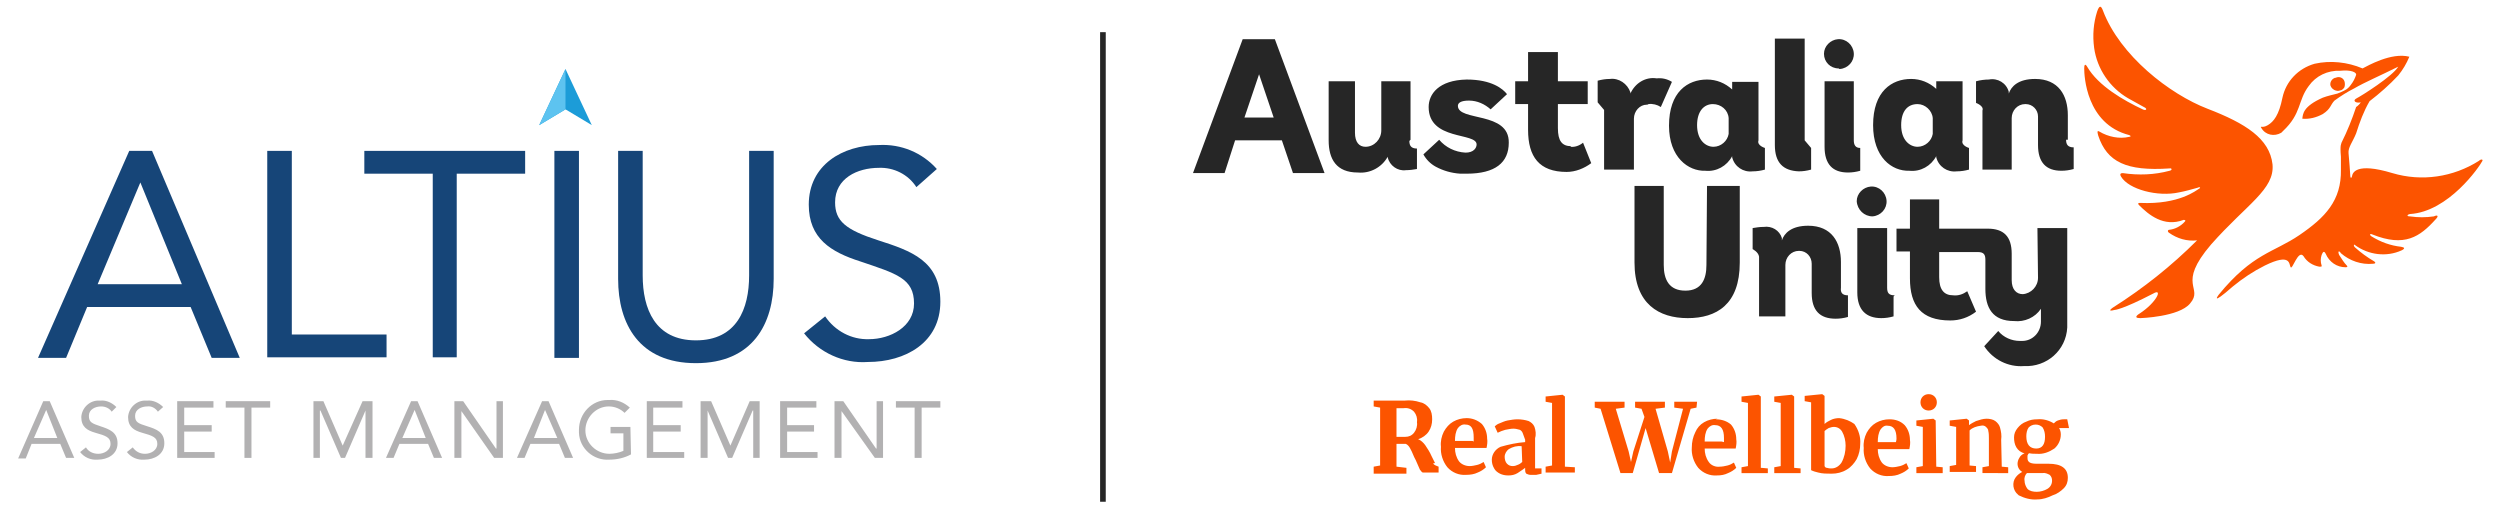
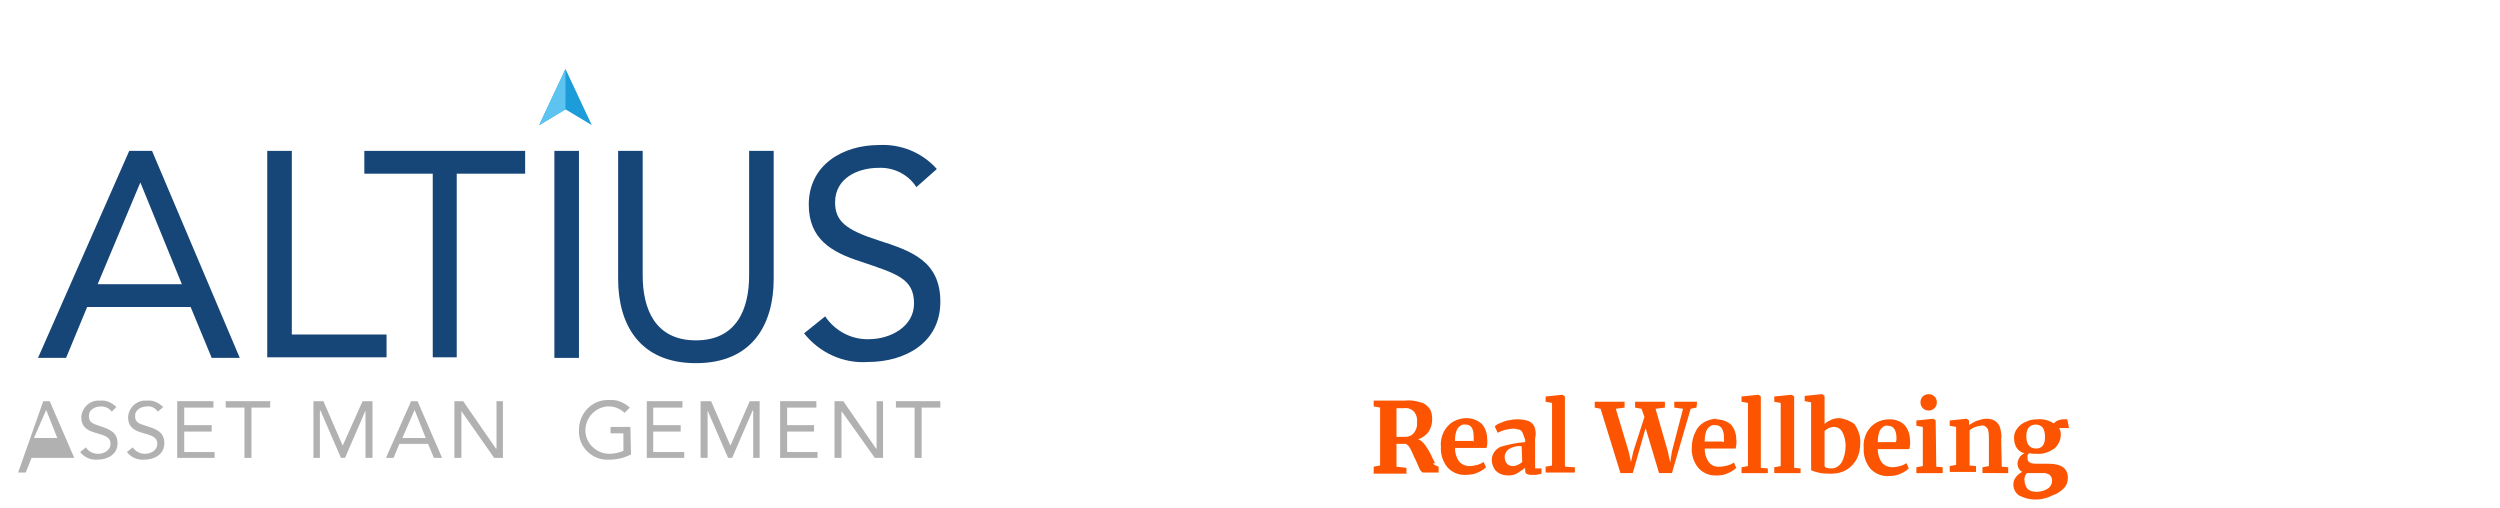
<svg xmlns="http://www.w3.org/2000/svg" version="1.1" id="Layer_1" x="0px" y="0px" viewBox="0 0 427.5 86.9" style="enable-background:new 0 0 427.5 86.9;" xml:space="preserve">
  <style type="text/css">
	.st0{fill:#1C9CD8;}
	.st1{fill:#164578;}
	.st2{fill:#B2B1B2;}
	.st3{fill:#5DC3F0;}
	.st4{fill:#FC5400;}
	.st5{fill:#262626;}
	.st6{fill:none;stroke:#262626;stroke-width:0.966;stroke-miterlimit:10;}
</style>
  <polygon class="st0" points="96.7,18.7 92.2,21.4 96.7,11.8 101.2,21.4 " />
  <path class="st1" d="M22.1,25.8H26l15,35.4h-4.8l-3.6-8.7H14.9l-3.6,8.7H6.5L22.1,25.8z M24,31.2L24,31.2l-7.3,17.4h14.4L24,31.2z" />
  <polygon class="st1" points="45.7,25.8 49.9,25.8 49.9,57.2 66.1,57.2 66.1,61.1 45.7,61.1 " />
  <polygon class="st1" points="89.8,29.7 78.1,29.7 78.1,61.1 74,61.1 74,29.7 62.3,29.7 62.3,25.8 89.8,25.8 " />
  <rect x="94.8" y="25.8" class="st1" width="4.2" height="35.4" />
  <path class="st1" d="M132.3,47.7c0,7.7-3.6,14.4-13.3,14.4s-13.3-6.7-13.3-14.4V25.8h4.2v21.3c0,5.7,2.1,11.1,9.1,11.1  s9.1-5.4,9.1-11.1V25.8h4.2L132.3,47.7L132.3,47.7z" />
  <path class="st1" d="M156.7,32c-1.4-2.2-3.9-3.4-6.4-3.3c-3.7,0-7.5,1.8-7.5,5.9c0,3.2,1.8,4.7,7.4,6.5c5.6,1.8,10.6,3.5,10.6,10.5  s-6,10.3-12.4,10.3c-4.2,0.3-8.3-1.6-10.9-4.9l3.6-2.9c1.7,2.5,4.5,4,7.5,3.9c3.6,0,7.7-2.1,7.7-6.1c0-4.3-3-5.1-9.2-7.2  c-5-1.6-8.8-3.9-8.8-9.7c0-6.8,5.8-10.2,12-10.2c3.8-0.2,7.4,1.3,9.9,4.1L156.7,32z" />
-   <path class="st2" d="M7.4,68.6h1.1l4.2,9.7h-1.4l-1-2.4H5.4l-1,2.5H3.1L7.4,68.6z M7.9,70.1L7.9,70.1l-2.1,4.8h4L7.9,70.1z" />
+   <path class="st2" d="M7.4,68.6h1.1l4.2,9.7h-1.4H5.4l-1,2.5H3.1L7.4,68.6z M7.9,70.1L7.9,70.1l-2.1,4.8h4L7.9,70.1z" />
  <path class="st2" d="M19.1,70.4c-0.4-0.6-1.1-0.9-1.8-0.9c-1,0-2.1,0.5-2.1,1.6s0.5,1.3,2,1.8s2.9,1,2.9,2.9s-1.7,2.8-3.4,2.8  c-1.2,0.1-2.3-0.4-3-1.3l1-0.8c0.4,0.7,1.2,1.1,2.1,1.1c1,0,2.1-0.6,2.1-1.7s-0.8-1.4-2.6-1.9c-1.4-0.4-2.4-1-2.4-2.7  c0.1-1.6,1.5-2.9,3.1-2.8c0.1,0,0.2,0,0.2,0c1-0.1,2,0.4,2.7,1.1L19.1,70.4z" />
  <path class="st2" d="M27,70.4c-0.4-0.6-1.1-1-1.8-0.9c-1,0-2.1,0.5-2.1,1.6s0.5,1.3,2.1,1.8s2.9,1,2.9,2.9s-1.7,2.8-3.4,2.8  c-1.2,0.1-2.3-0.4-3-1.3l1-0.8c0.5,0.7,1.2,1.1,2.1,1.1c1,0,2.1-0.6,2.1-1.7s-0.8-1.4-2.6-1.9c-1.4-0.4-2.4-1-2.4-2.7  c0.1-1.6,1.5-2.9,3.1-2.8c0.1,0,0.2,0,0.2,0c1-0.1,2,0.4,2.7,1.1L27,70.4z" />
  <polygon class="st2" points="30.3,68.6 36.5,68.6 36.5,69.7 31.5,69.7 31.5,72.7 36.2,72.7 36.2,73.8 31.5,73.8 31.5,77.3   36.7,77.3 36.7,78.3 30.3,78.3 " />
  <polygon class="st2" points="46.2,69.7 43,69.7 43,78.3 41.8,78.3 41.8,69.7 38.6,69.7 38.6,68.6 46.2,68.6 " />
  <polygon class="st2" points="53.6,68.6 55.3,68.6 58.6,76.2 58.6,76.2 62,68.6 63.7,68.6 63.7,78.3 62.5,78.3 62.5,70.2 62.5,70.2   59,78.3 58.3,78.3 54.8,70.2 54.7,70.2 54.7,78.3 53.6,78.3 " />
  <path class="st2" d="M70.3,68.6h1.1l4.2,9.7h-1.4l-1-2.4h-4.9l-1,2.4H66L70.3,68.6z M70.9,70.1L70.9,70.1l-2.1,4.8h4L70.9,70.1z" />
  <polygon class="st2" points="77.7,68.6 79.2,68.6 84.8,76.7 84.9,76.7 84.9,68.6 86,68.6 86,78.3 84.5,78.3 78.9,70.3 78.9,70.3   78.9,78.3 77.7,78.3 " />
-   <path class="st2" d="M92.7,68.6h1.1l4.2,9.7h-1.4l-1-2.4h-4.9l-1,2.4h-1.3L92.7,68.6z M93.2,70.1L93.2,70.1l-1.9,4.8h4L93.2,70.1z" />
  <path class="st2" d="M107.9,77.7c-1.1,0.6-2.4,0.9-3.7,0.9c-2.7,0.2-5.1-1.9-5.2-4.6c0-0.2,0-0.3,0-0.5c0-2.8,2.2-5.1,4.9-5.1  c0.1,0,0.2,0,0.3,0c1.3-0.1,2.5,0.4,3.5,1.3l-0.9,0.9c-0.7-0.7-1.7-1.1-2.7-1.1c-2.2,0-4,1.9-4,4.1s1.9,4,4.1,4l0,0  c0.8,0,1.7-0.2,2.4-0.5v-3h-2.2V73h3.4L107.9,77.7L107.9,77.7z" />
  <polygon class="st2" points="110.6,68.6 116.7,68.6 116.7,69.7 111.7,69.7 111.7,72.7 116.4,72.7 116.4,73.8 111.7,73.8 111.7,77.3   117,77.3 117,78.3 110.6,78.3 " />
  <polygon class="st2" points="119.8,68.6 121.6,68.6 124.9,76.2 124.9,76.2 128.2,68.6 129.9,68.6 129.9,78.3 128.8,78.3 128.8,70.2   128.7,70.2 125.2,78.3 124.5,78.3 121,70.2 121,70.2 121,78.3 119.8,78.3 " />
  <polygon class="st2" points="133.4,68.6 139.6,68.6 139.6,69.7 134.6,69.7 134.6,72.7 139.2,72.7 139.2,73.8 134.6,73.8 134.6,77.3   139.8,77.3 139.8,78.3 133.4,78.3 " />
  <polygon class="st2" points="142.7,68.6 144.2,68.6 149.8,76.7 149.9,76.7 149.9,68.6 151,68.6 151,78.3 149.6,78.3 143.9,70.3   143.9,70.3 143.9,78.3 142.7,78.3 " />
  <polygon class="st2" points="160.8,69.7 157.6,69.7 157.6,78.3 156.4,78.3 156.4,69.7 153.2,69.7 153.2,68.6 160.8,68.6 " />
  <polygon class="st3" points="96.7,18.7 92.2,21.4 96.7,11.8 " />
  <path class="st4" d="M245.4,79.2c-0.2-0.4-0.4-0.8-0.6-1.2c-0.3-0.7-0.7-1.3-1.1-1.9c-0.3-0.4-0.7-0.8-1.2-1  c0.7-0.2,1.4-0.7,1.8-1.3c0.4-0.6,0.6-1.3,0.6-2.1c0-0.7-0.1-1.4-0.5-1.9s-0.9-0.9-1.5-1c-0.9-0.3-1.8-0.4-2.7-0.3  c-0.4,0-0.9,0-1.4,0h-3.9v1l1.1,0.2v9.9l-1.1,0.2V81h5.6v-1l-1.7-0.2v-3.9h1.6c0.4,0.2,0.6,0.5,0.8,0.9c0.3,0.5,0.5,1.2,0.9,1.9  c0.2,0.5,0.5,1.1,0.7,1.6c0.2,0.3,0.4,0.5,0.5,0.5h2.7v-1l-0.5-0.2c-0.2-0.1-0.4-0.2-0.4-0.4 M241.8,74c-0.4,0.5-0.9,0.7-1.5,0.7  h-0.6c-0.3,0-0.6,0-0.9,0v-4.9h0.4h0.8c0.7-0.1,1.3,0.1,1.8,0.6c0.4,0.5,0.6,1.1,0.5,1.8C242.4,72.8,242.2,73.5,241.8,74   M250.8,71.5c-0.8,0-1.6,0.2-2.3,0.6s-1.2,1-1.6,1.7c-0.4,0.8-0.6,1.7-0.5,2.6c-0.1,1.2,0.3,2.5,1.1,3.5c0.8,0.9,2,1.4,3.2,1.3  c0.7,0,1.4-0.1,2-0.4c0.5-0.2,1-0.5,1.4-0.9l-0.4-0.9c-0.3,0.2-0.7,0.4-1.1,0.5c-0.4,0.1-0.9,0.2-1.3,0.2c-0.7,0-1.4-0.3-1.8-0.8  c-0.5-0.7-0.7-1.5-0.7-2.3h5.4c0.1-0.5,0.2-1.1,0.1-1.6c0-0.9-0.3-1.8-0.9-2.5C252.6,71.8,251.7,71.5,250.8,71.5 M251.8,75.4h-3  c0-0.8,0.1-1.6,0.5-2.2c0.3-0.4,0.8-0.7,1.3-0.6c1,0,1.4,0.7,1.4,2.2c0,0.2,0,0.4,0,0.7 M262.5,74.9c0.2-0.6,0.1-1.3-0.1-1.9  c-0.2-0.5-0.6-0.8-1-1c-0.6-0.2-1.3-0.3-1.9-0.3s-1.1,0.1-1.7,0.2c-0.5,0.1-0.9,0.3-1.4,0.5c-0.3,0.1-0.6,0.3-0.8,0.5l0.5,1.1  c0.4-0.2,0.9-0.4,1.3-0.5c0.5-0.1,1-0.2,1.4-0.2s0.7,0.1,1.1,0.2c0.2,0.1,0.4,0.3,0.5,0.6c0.1,0.3,0.4,1.1,0.4,1.1v0.4  c-1.4,0.1-2.8,0.4-4.2,0.8c-0.9,0.4-1.5,1.3-1.5,2.2c0,0.5,0.1,1,0.4,1.5c0.2,0.4,0.6,0.7,1,0.9c0.4,0.2,0.9,0.3,1.4,0.3  c0.6,0,1.1-0.1,1.6-0.4s1.3-0.9,1.3-0.9v0.3c0,0.2,0,0.5,0.2,0.7c0.2,0.1,0.5,0.2,0.7,0.2c0.3,0,0.7,0,1,0l0.9-0.2v-0.9h-1.1  L262.5,74.9z M260.3,79c-0.2,0.2-0.5,0.4-0.8,0.5c-0.2,0.1-0.5,0.2-0.8,0.2c-0.4,0-0.7-0.1-1-0.4s-0.4-0.8-0.4-1.2  c0-0.5,0.3-1,0.7-1.3c0.7-0.4,1.4-0.6,2.2-0.5L260.3,79L260.3,79z M267.6,79.8l1.7,0.1v0.9h-5v-1l1.1-0.2V68.9l-1.1-0.2v-0.9  l2.9-0.3l0.4,0.3V79.8z M290.1,69.7l-1,0.2l-3.2,11h-2.2l-2.3-7.7l-2.2,7.7h-2.1l-3.4-11l-1-0.2v-1h5.1v1l-1.5,0.2l2.2,7.3l0.4,1.8  l0.4-1.8l1.9-5.9l-0.5-1.4l-1.1-0.2v-1h5.1v1l-1.6,0.2l2.1,7.3l0.4,1.9l0.3-1.9l1.9-7.3l-1.5-0.2v-1h3.9L290.1,69.7z M293.7,71.6  c-0.8,0-1.6,0.2-2.3,0.6c-0.7,0.4-1.2,1-1.5,1.7c-0.4,0.8-0.6,1.7-0.6,2.6c-0.1,1.2,0.3,2.5,1.1,3.5c0.8,0.9,2,1.4,3.2,1.3  c0.7,0,1.3-0.1,1.9-0.4c0.5-0.2,1-0.5,1.4-0.9l-0.4-0.9c-0.3,0.2-0.7,0.4-1.1,0.5s-0.9,0.2-1.3,0.2c-0.7,0.1-1.5-0.2-1.9-0.8  c-0.5-0.7-0.7-1.5-0.7-2.3h5.3c0.1-0.5,0.2-1.1,0.1-1.6c0-0.9-0.3-1.8-0.9-2.5c-0.7-0.6-1.6-0.9-2.6-0.9 M294.4,75.5h-2.9  c0-0.8,0.1-1.6,0.5-2.2c0.3-0.4,0.8-0.7,1.3-0.6c1,0,1.5,0.7,1.5,2.2c0,0.2,0,0.4,0,0.7 M301.2,80l1.1,0.1v0.8h-4.5v-1l1.1-0.2V68.9  l-1.1-0.2v-0.9l2.9-0.3l0.4,0.3V80H301.2z M306.8,80l1.1,0.1v0.8h-4.5v-1l1.1-0.2V68.9l-1.1-0.2v-0.9l3-0.3l0.4,0.3V80z M323.1,71.7  c-0.8,0-1.6,0.2-2.3,0.6c-0.7,0.4-1.2,1-1.6,1.7c-0.4,0.8-0.6,1.7-0.5,2.6c-0.1,1.2,0.3,2.5,1.1,3.5c0.8,0.9,2,1.4,3.2,1.3  c0.7,0,1.4-0.1,2-0.4c0.5-0.2,1-0.5,1.4-0.9l-0.4-0.9c-0.3,0.2-0.7,0.4-1.1,0.5s-0.9,0.2-1.3,0.2c-0.7,0-1.4-0.3-1.8-0.8  c-0.5-0.7-0.7-1.5-0.7-2.3h5.4c0.1-0.5,0.2-1.1,0.1-1.6c0-0.9-0.3-1.8-0.9-2.5C325,72,324.1,71.7,323.1,71.7 M324.2,75.6h-3.1  c0-0.8,0.1-1.6,0.5-2.2c0.3-0.4,0.7-0.7,1.2-0.6c1,0,1.5,0.7,1.5,2.2C324.3,75,324.3,75.3,324.2,75.6 M353.5,71.7h-0.6  c-0.4,0-0.7,0.1-1,0.2s-0.5,0.3-0.7,0.5c-0.8-0.5-1.8-0.8-2.8-0.7c-0.7,0-1.3,0.1-1.9,0.4c-0.6,0.2-1.1,0.6-1.5,1.1s-0.6,1-0.6,1.6  s0.1,1.2,0.4,1.7s0.8,0.9,1.4,1c-0.4,0.2-0.7,0.4-0.9,0.8c-0.2,0.3-0.3,0.7-0.3,1c0,0.6,0.3,1.1,0.8,1.4c-0.4,0.2-0.8,0.5-1.1,0.9  c-0.7,0.9-0.5,2.3,0.4,3l0.1,0.1c1,0.5,2.1,0.8,3.2,0.7c0.9,0,1.8-0.3,2.6-0.7c0.7-0.2,1.4-0.7,1.9-1.2s0.7-1.1,0.7-1.8  c0-1.6-1.1-2.4-3.3-2.4h-1.8c-0.5,0-1,0-1.4-0.2c-0.3-0.2-0.4-0.4-0.4-0.8c0-0.1,0-0.3,0-0.4c0.1-0.2,0.1-0.3,0.3-0.4  c0.4,0.1,0.9,0.1,1.3,0.1c1.1,0.1,2.1-0.3,3-0.9c0.7-0.6,1.1-1.5,1.1-2.4c0-0.4-0.1-0.8-0.3-1.1h1.7L353.5,71.7z M346.6,80.9  c0.3,0,0.5,0,0.8,0h1.8c0.5-0.1,0.9,0.1,1.3,0.3c0.3,0.3,0.4,0.6,0.4,1c0,0.6-0.3,1.1-0.8,1.4s-1.2,0.5-1.8,0.5  c-0.6,0-1.2-0.1-1.6-0.5c-0.3-0.4-0.5-0.9-0.5-1.4C346.1,81.7,346.3,81.2,346.6,80.9 M348.2,76.7c-1.1,0-1.7-0.7-1.7-2.1  c0-0.5,0.1-1.1,0.4-1.5c0.3-0.3,0.7-0.5,1.2-0.5s0.9,0.2,1.2,0.5c0.3,0.5,0.4,1,0.4,1.6C349.7,76,349.2,76.7,348.2,76.7 M328.4,68.8  c0-0.8,0.6-1.4,1.4-1.4s1.4,0.6,1.4,1.4s-0.6,1.4-1.4,1.4l0,0C329,70.2,328.4,69.6,328.4,68.8L328.4,68.8 M314.5,71.5  c-0.5,0-1,0.1-1.4,0.3c-0.4,0.2-0.8,0.4-1.1,0.7v-4.8l-0.4-0.3l-3,0.3v0.9l1.1,0.2v11.6c0.4,0.2,0.8,0.3,1.2,0.4  c0.7,0.2,1.5,0.2,2.3,0.2c0.9,0,1.8-0.2,2.6-0.7c0.7-0.4,1.3-1.1,1.7-1.8c0.4-0.8,0.6-1.7,0.6-2.6c0.1-1.2-0.3-2.4-1-3.4  C316.4,72,315.5,71.6,314.5,71.5 M314.9,79.1c-0.4,0.6-1,1-1.7,1c-0.3,0-0.5,0-0.8-0.1c-0.2,0-0.3-0.1-0.4-0.3v-6  c0.2-0.2,0.4-0.3,0.7-0.5c0.3-0.1,0.6-0.2,0.9-0.2c0.6,0,1.1,0.3,1.4,0.8c0.4,0.7,0.6,1.6,0.6,2.4C315.6,77.2,315.4,78.2,314.9,79.1   M331.1,79.8l1.1,0.1v1h-4.5v-1l1.1-0.2V73l-1.1-0.2v-0.9l2.9-0.3l0.4,0.3L331.1,79.8z M342.3,79.8l1.1,0.1v1H339v-1l1.1-0.2V75  c0-0.4,0-0.9-0.1-1.3c0-0.3-0.2-0.5-0.4-0.7c-0.2-0.2-0.5-0.3-0.9-0.2c-0.7,0.1-1.4,0.3-1.9,0.8v6l1.1,0.1v1h-4.5v-1l1.1-0.2V73  l-1.1-0.2v-0.9l2.9-0.3l0.4,0.3v0.8c0.4-0.3,0.8-0.5,1.2-0.7c0.6-0.2,1.2-0.4,1.8-0.4c0.5,0,1.1,0.1,1.5,0.4s0.7,0.7,0.8,1.1  c0.2,0.7,0.3,1.4,0.2,2.1L342.3,79.8z" />
-   <path class="st4" d="M378.1,41.8c-6,7-1.2,7.3-3.6,10.1c-1.9,2.3-8.5,2.5-8.5,2.5c-1.5,0-0.1-0.8-0.1-0.8c2.9-1.9,4-4.4,2.3-3.4  c-5.4,2.8-6.6,2.8-6.6,2.8c-1.5,0.4-0.3-0.4-0.3-0.4c5.2-3.3,10-7.1,14.4-11.5c-1.7,0.2-3.4-0.3-4.8-1.3c-0.3-0.2-0.2-0.5,0-0.5  c1-0.1,2-0.6,2.7-1.4c0.3-0.3-0.2-0.3-0.2-0.3c-3.4,1.3-6-0.9-7.6-2.5c-0.4-0.4,0-0.4,0.2-0.4c6.7,0.3,9.6-2.2,10-2.4  s0.2-0.4-0.2-0.2c-1.1,0.3-2.1,0.6-3.2,0.8c-3.6,0.8-8.6-0.5-9.9-2.7c-0.3-0.5,0-0.6,0.3-0.6c2.7,0.4,5.4,0.3,8-0.4  c0.5-0.1,0.4-0.5,0-0.4c-7.4,0.5-10.7-1.1-12.2-5.6c-0.1-0.4-0.3-1,0.2-0.7c1.5,0.9,3.4,1.3,5.1,0.9c0.3,0,0.3-0.2,0-0.3  c-7.4-1.9-7.7-10.2-7.7-11.4s0.5-0.3,0.5-0.3c1.9,3.3,6.3,5.8,9.5,7.3c0.6,0.3,0.9-0.1,0.2-0.4c-0.9-0.5-1.8-1-2.7-1.5  c-3.1-1.8-5.3-5-5.8-8.6C357.8,6,358,3.9,358.6,2c0.4-1.2,0.7-1,1-0.2c2.9,7.7,11.4,14.3,17.9,16.8s10.6,5.1,11.1,9.5  C389,32.4,384.2,34.9,378.1,41.8 M399.5,15.5c0.3,0.1,0.6,0,0.9-0.1c0.2-0.1,0.4-0.3,0.5-0.5c0.1-0.3,0.1-0.7,0-1  c-0.2-0.6-0.9-0.9-1.5-0.6h-0.1c-0.6,0.2-0.9,0.8-0.8,1.3C398.6,15,399,15.4,399.5,15.5 M423.9,27.5c-4.4,2.8-9.8,3.6-14.8,2.1  c-6.3-1.9-6.8,0-6.9,0.5s-0.3,0.3-0.3,0s-0.2-2.9-0.3-3.9s0.7-1.9,1.3-3.4c0.6-1.9,1.3-3.8,2.3-5.5c1.7-1.3,3.4-2.8,4.9-4.4  c0.8-1,1.4-2,1.9-3.2c-3.1-0.8-7.2,1.6-8,2c-2.6-1.1-5.5-1.4-8.2-0.8c-2.8,0.8-4.9,3-5.5,5.8c-0.6,3-1.5,4.1-2.5,4.7s-1.4,0-1.1,0.5  c0.7,1.2,2.2,1.5,3.4,0.8c0.1-0.1,0.2-0.2,0.3-0.3c3.2-3,2.5-5.2,4.4-7.7c1.2-1.7,3.2-2.7,5.4-2.6c1.9-0.2,2.8,0.3,2.7,0.7  c-0.2,0.6-0.5,1.2-0.9,1.7c-0.2,0.3-0.5,0.6-0.8,0.8c-0.5,0.3-1,0.5-1.5,0.7c-0.8,0.2-1.7,0.4-2.5,0.7c-3.4,1.5-3.4,2.8-3.5,3.6  c1.2,0.1,2.4-0.2,3.5-0.8c1.4-0.9,1.3-1.6,2-2.3c1.1-0.8,2.2-1.5,3.4-2.1c1.7-1,4.5-2.2,7.5-3.7c-0.9,1.6-6.3,5-7.1,5.4  c-0.8,0.4-0.2,0.9,0.7,0.7c-0.2,0.3-0.5,0.6-0.8,0.8c-0.7,2.1-1.5,4.1-2.5,6.1c0,0.2-0.3,0.2-0.1,2.4c0,0.9,0,2.2,0,2.2  c0.1,5.3-2.7,8.2-7.1,11.2s-8,3.1-13.8,10.2c0,0-1.6,2.1,2.4-1.4c1.7-1.4,3.5-2.6,5.5-3.6c4.5-2.2,4.1-0.2,4.4,0.3s1.3-3.1,2.2-1.9  c0.6,1,1.6,1.6,2.7,1.8c0.3,0,0.5,0,0.4-0.2c-0.2-0.6-0.2-1.2,0-1.8c0.2-0.5,0.4-0.8,0.7-0.2c0.6,1.4,1.9,2.3,3.4,2.3  c0.3,0,0.4-0.1,0.2-0.3c-0.5-0.5-0.9-1.2-1.3-1.8c-0.3-0.7,0-0.8,0.3-0.3c1.5,1.3,3.5,2,5.5,1.8c0.4,0,0.5-0.2,0.2-0.4  c-1.2-0.7-2.3-1.5-3.3-2.4c-0.3-0.3-0.2-0.6,0-0.4c2.3,1.7,5.4,2.1,8,0.9c0.6-0.3,0.5-0.5-0.1-0.6c-1.8-0.2-3.5-0.8-5.1-1.8  c-0.4-0.3-0.2-0.5,0.2-0.3c5.5,2.2,8.1,0.4,10.8-2.6c0.6-0.6,0.3-0.8-0.3-0.5c-1.4,0.2-2.7,0.2-4.1,0c-0.6,0-0.5-0.3,0-0.4  c6.6-0.4,11.9-8.1,12.4-9.1C424.6,27.2,424.2,27.2,423.9,27.5" />
-   <path class="st5" d="M323.8,50.7v3.4c-0.7,0.2-1.4,0.3-2.1,0.3c-2.6,0-4.1-1.4-4.1-4.4V39h5.1v10.2c0,0.9,0.3,1.3,1.3,1.3 M320.2,37  c1.4-0.1,2.5-1.3,2.4-2.7s-1.3-2.5-2.7-2.4c-1.3,0.1-2.4,1.2-2.4,2.5C317.6,35.9,318.8,37,320.2,37L320.2,37 M348.5,47.5  c0,1.5-1.2,2.7-2.6,2.8c-1.1,0-1.9-0.8-1.9-2.4v-4.5c0-3-1.4-4.3-4.1-4.3h-8.3v-5h-5v5h-2.3V43h2.3v4.6c0,4.6,1.9,7.2,6.9,7.2  c1.6,0,3.1-0.5,4.4-1.5l-1.5-3.5c-0.7,0.5-1.5,0.8-2.4,0.7c-1.6,0-2.4-1-2.4-3.1v-4.3h6.6c1,0,1.3,0.4,1.3,1.3v5  c0,3.2,1.2,5.5,4.9,5.5c1.8,0.2,3.6-0.6,4.6-2.1V55c0,1.8-1.4,3.3-3.2,3.3c-0.1,0-0.3,0-0.4,0c-1.4,0-2.8-0.6-3.7-1.7l-2.4,2.6  c1.5,2.3,4.1,3.6,6.8,3.4c3.9,0.2,7.2-2.7,7.4-6.6c0-0.3,0-0.6,0-0.9V39h-5.1L348.5,47.5z M291.8,45.3c0,2.4-0.8,4.4-3.6,4.4  s-3.7-1.9-3.7-4.4V31.8h-5v13.1c0,7.1,4.2,9.5,9.1,9.5s8.9-2.3,8.9-9.5V31.8h-5.6L291.8,45.3z M314.8,49.2v-4.4  c0-3.4-1.6-6.2-5.6-6.2c-2.9,0-4.1,1.3-4.5,2.5v-0.4c-0.4-1.3-1.7-2.1-3.1-1.9c-0.7,0-1.3,0.1-1.9,0.2v3.6c0,0,1,0.5,1.1,1.3v10.2  h4.5v-8.8c0-1.3,1-2.4,2.3-2.4h0.1c1.2,0,2.1,1,2.1,2.2c0,0.1,0,0.2,0,0.2v4.8c0,3,1.4,4.4,4.1,4.4c0.7,0,1.4-0.1,2.1-0.3v-3.7  C315,50.5,314.7,50,314.8,49.2 M218,6.7l8.5,22.9h-5.4l-1.9-5.6h-8l-1.8,5.6H204l8.5-22.9C212.5,6.7,218,6.7,218,6.7z M217.8,20.1  l-2.5-7.4l-2.5,7.4H217.8z M314.6,11.8c1.4-0.1,2.5-1.3,2.4-2.7s-1.3-2.5-2.7-2.4c-1.3,0.1-2.4,1.2-2.4,2.5c0,1.4,1.1,2.5,2.5,2.5  C314.5,11.8,314.6,11.8,314.6,11.8 M320.3,21.4c0-5.8,3.2-7.9,6.5-7.9c1.6,0,3.1,0.6,4.3,1.7v-1.3h4.5V24c-0.3,0.9,1.1,1.3,1.1,1.3  V29c-0.7,0.2-1.4,0.3-2.1,0.3c-1.6,0.2-3.1-0.8-3.5-2.4v-0.2c-0.9,1.7-2.7,2.7-4.6,2.5C323.5,29.3,320.3,26.9,320.3,21.4   M325.1,21.4c0,2.6,1.5,3.7,2.8,3.7s2.4-1,2.6-2.2v-2.7c-0.1-1.3-1.3-2.4-2.6-2.4C326.2,17.8,325.1,19,325.1,21.4 M307.6,29.3  c0.7,0,1.4-0.1,2.1-0.3v-3.7l-1.1-1.3V6.6h-5.1v18.2C303.5,27.8,304.9,29.2,307.6,29.3 M285.4,21.5c0-5.8,3.2-7.9,6.5-7.9  c1.6,0,3.1,0.6,4.3,1.7V14h4.5v10c-0.3,0.9,1.1,1.3,1.1,1.3V29c-0.7,0.2-1.4,0.3-2.1,0.3c-1.6,0.2-3.1-0.8-3.5-2.4v-0.2  c-0.9,1.7-2.7,2.7-4.6,2.5C288.7,29.3,285.4,26.9,285.4,21.5 M290.2,21.4c0,2.6,1.5,3.7,2.8,3.7s2.4-1,2.6-2.2v-2.7  c-0.1-1.4-1.3-2.4-2.7-2.4C291.4,17.8,290.2,19,290.2,21.4 M268.7,25c-1.6,0-2.3-0.9-2.3-3.1v-4.1h5.1v-3.9h-5.1v-5h-5.1v5h-2.2v3.9  h2.2v4.4c0,4.6,1.9,7.2,6.6,7.2c1.5,0,3-0.6,4.2-1.5l-1.4-3.5c-0.6,0.5-1.4,0.8-2.2,0.7 M241.2,23.9v-10h-5v8.4  c0,1.5-1.2,2.8-2.7,2.8l0,0c-1.1,0-1.8-0.8-1.8-2.4v-8.8h-4.5V24c0,3.2,1.3,5.5,5,5.5c2.1,0.2,4.1-0.9,5.1-2.7v0.1  c0.3,1.4,1.7,2.4,3.1,2.2c0.7,0,1.3-0.1,1.9-0.2v-3.5c-1,0-1.3-0.5-1.3-1.3 M353.6,23.9v-4.2c0-3.4-1.6-6.2-5.6-6.2  c-2.9,0-4.1,1.3-4.5,2.5v-0.3c-0.4-1.5-1.9-2.4-3.4-2.1c-0.7,0-1.5,0.1-2.2,0.3v3.7c0,0,1.4,0.5,1.1,1.3V29h5v-8.8  c0-1.3,1-2.4,2.3-2.4h0.1c1.2,0,2.1,1,2.1,2.1c0,0.1,0,0.2,0,0.2v4.7c0,3,1.4,4.4,4,4.4c0.7,0,1.4-0.1,2.1-0.3v-3.7  c-1,0-1.3-0.5-1.3-1.3 M281.9,17.8c0.7-0.1,1.5,0.1,2.1,0.5l1.9-4.3c-0.8-0.5-1.7-0.7-2.6-0.6c-1.9-0.3-3.7,0.8-4.5,2.6v-0.2  c-0.5-1.5-2-2.5-3.5-2.3c-0.7,0-1.4,0.1-2.1,0.3v3.7l1.1,1.3V29h5.1v-8.7c0-1.3,1-2.4,2.2-2.4h0.1 M318.1,25.3  c-0.8,0-1.1-0.5-1.1-1.3V13.9h-5v11.2c0,3,1.4,4.4,4,4.4c0.7,0,1.4-0.1,2.1-0.3V25.3z M249.3,18.1c0-0.5,0.5-0.9,1.9-0.9  s2.7,0.6,3.7,1.5l2.8-2.6c-0.7-0.9-2.6-2.5-6.9-2.5c-4.8,0.1-6.5,2.5-6.5,4.7c0,5.8,8.2,4.3,8.2,6.4c0,0.6-0.5,1.4-1.9,1.4  c-1.8-0.1-3.4-0.9-4.5-2.2l-2.7,2.5c0.5,0.9,1.2,1.6,2.1,2.1c1.3,0.7,2.7,1.1,4.2,1.2h1.1c4.9,0,7.2-1.9,7.2-5.3  C258.1,19,249.3,20.8,249.3,18.1" />
-   <line class="st6" x1="188.6" y1="5.5" x2="188.6" y2="85.8" />
</svg>